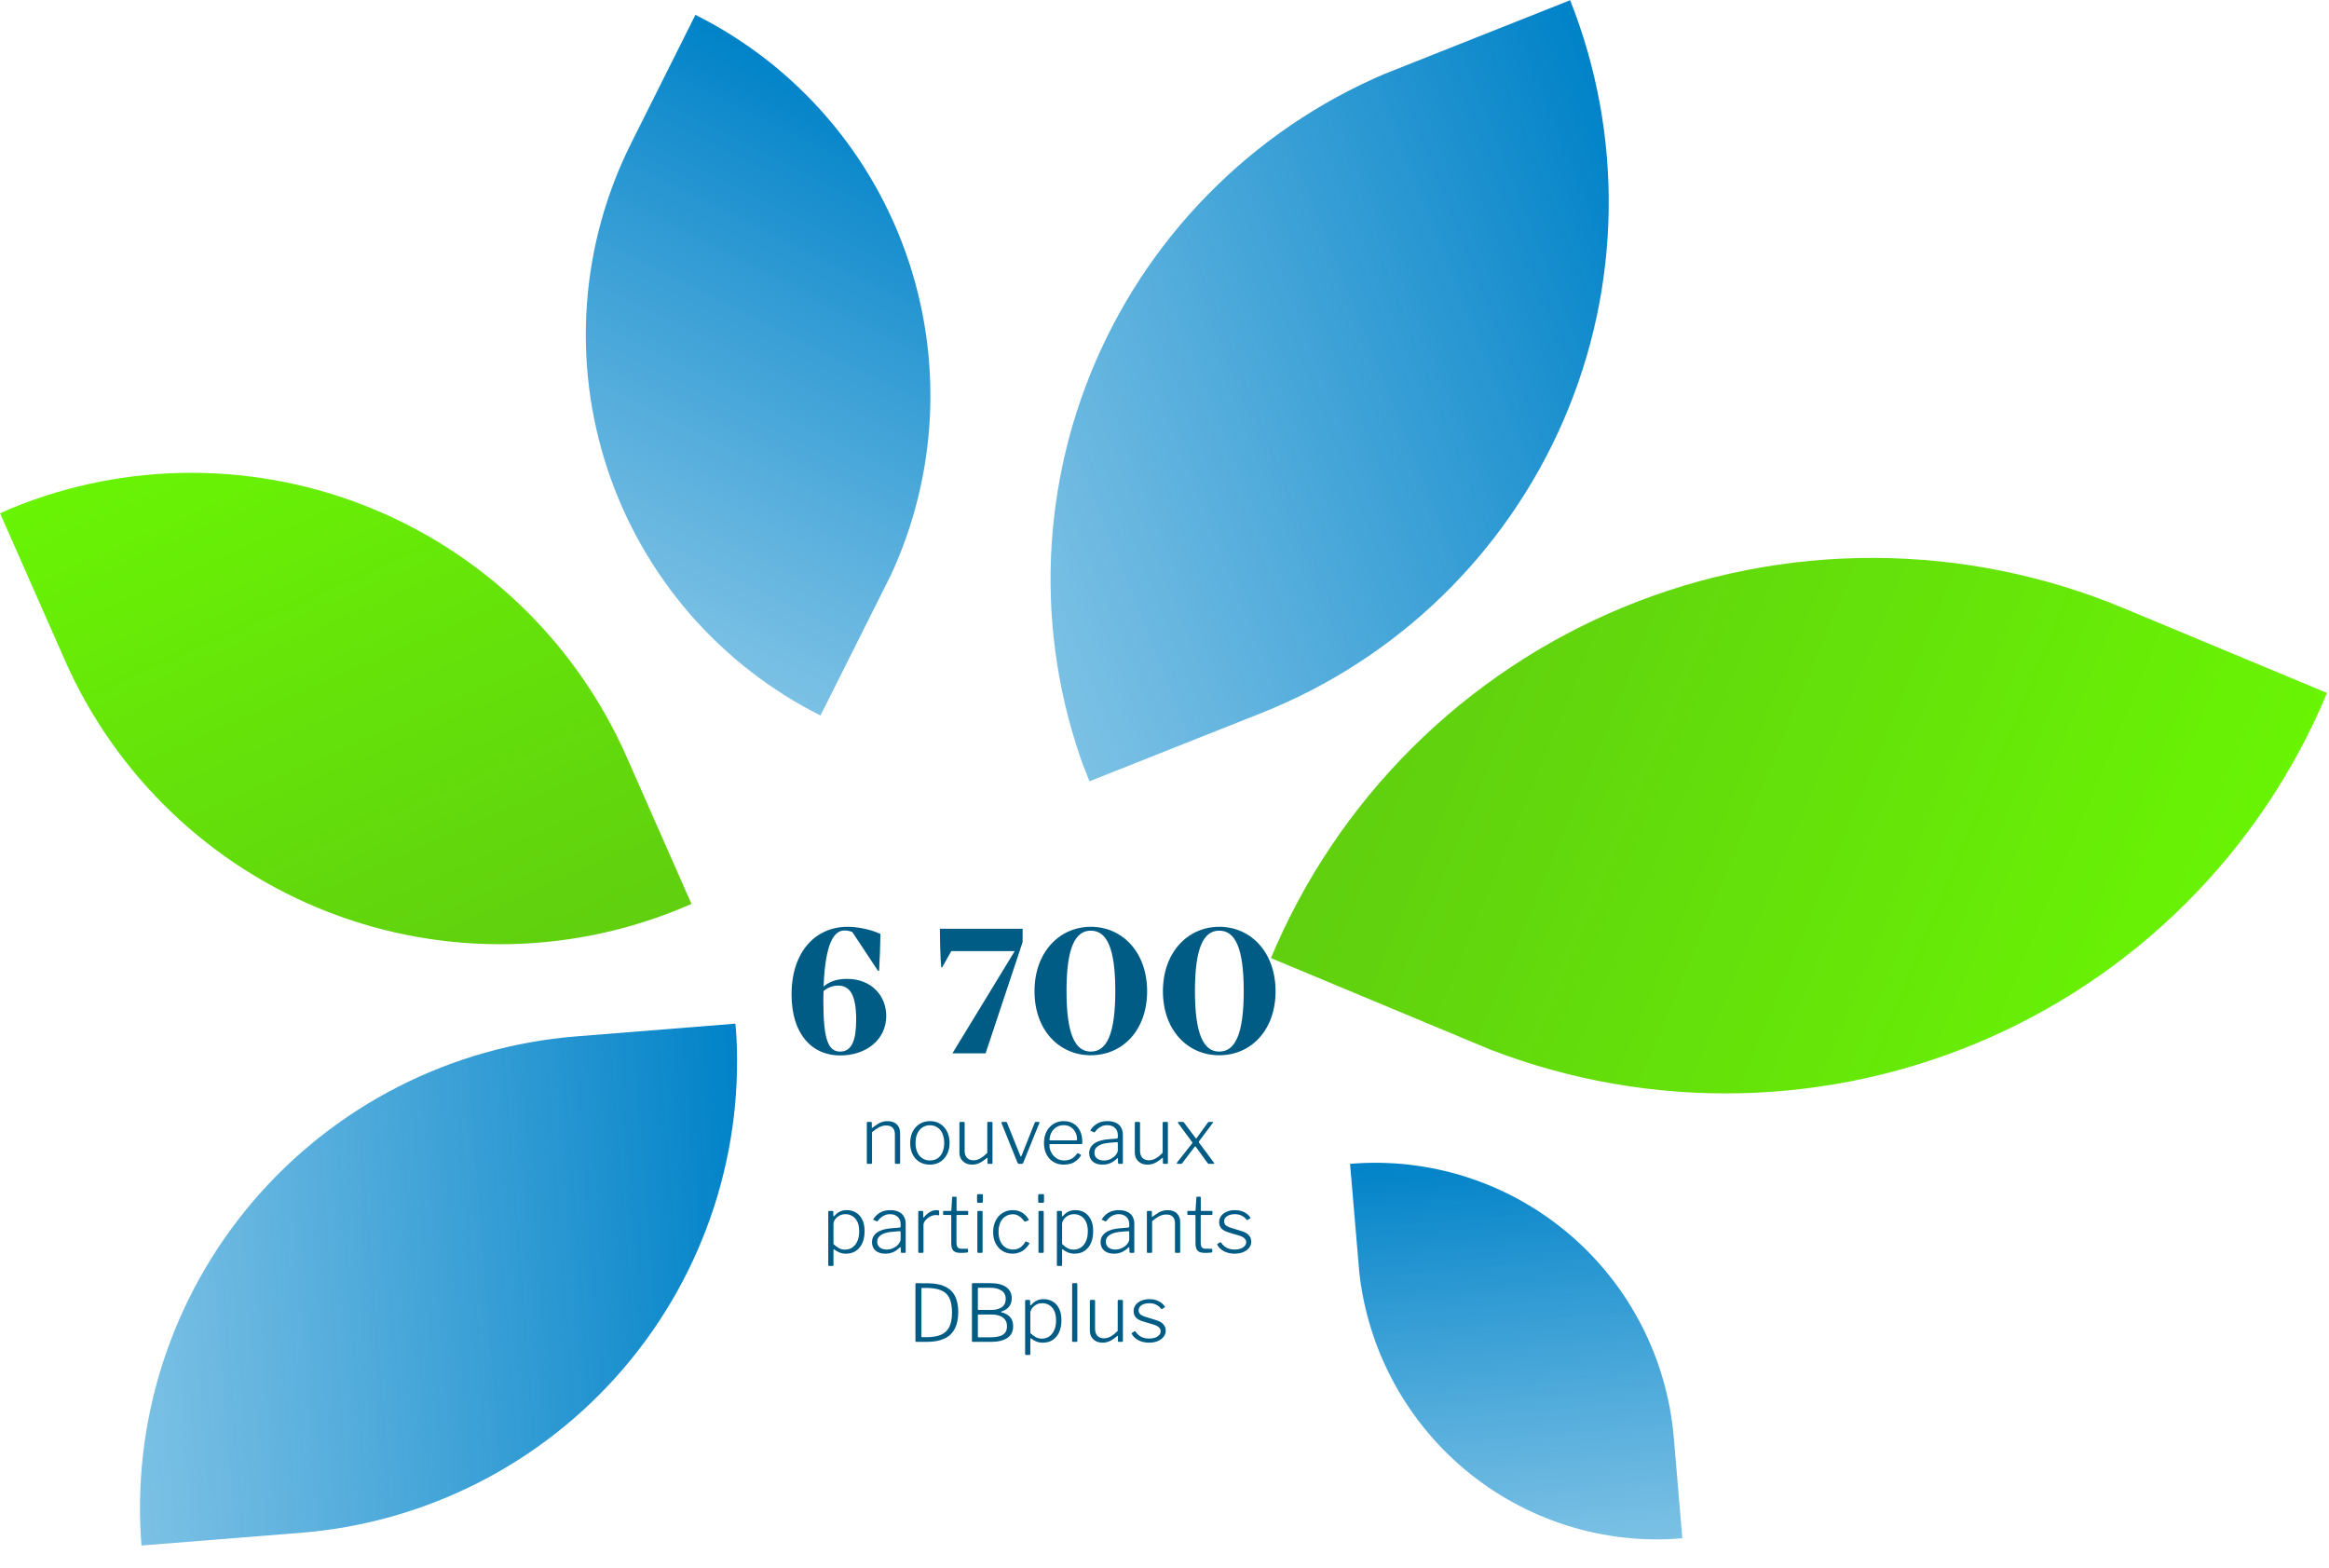
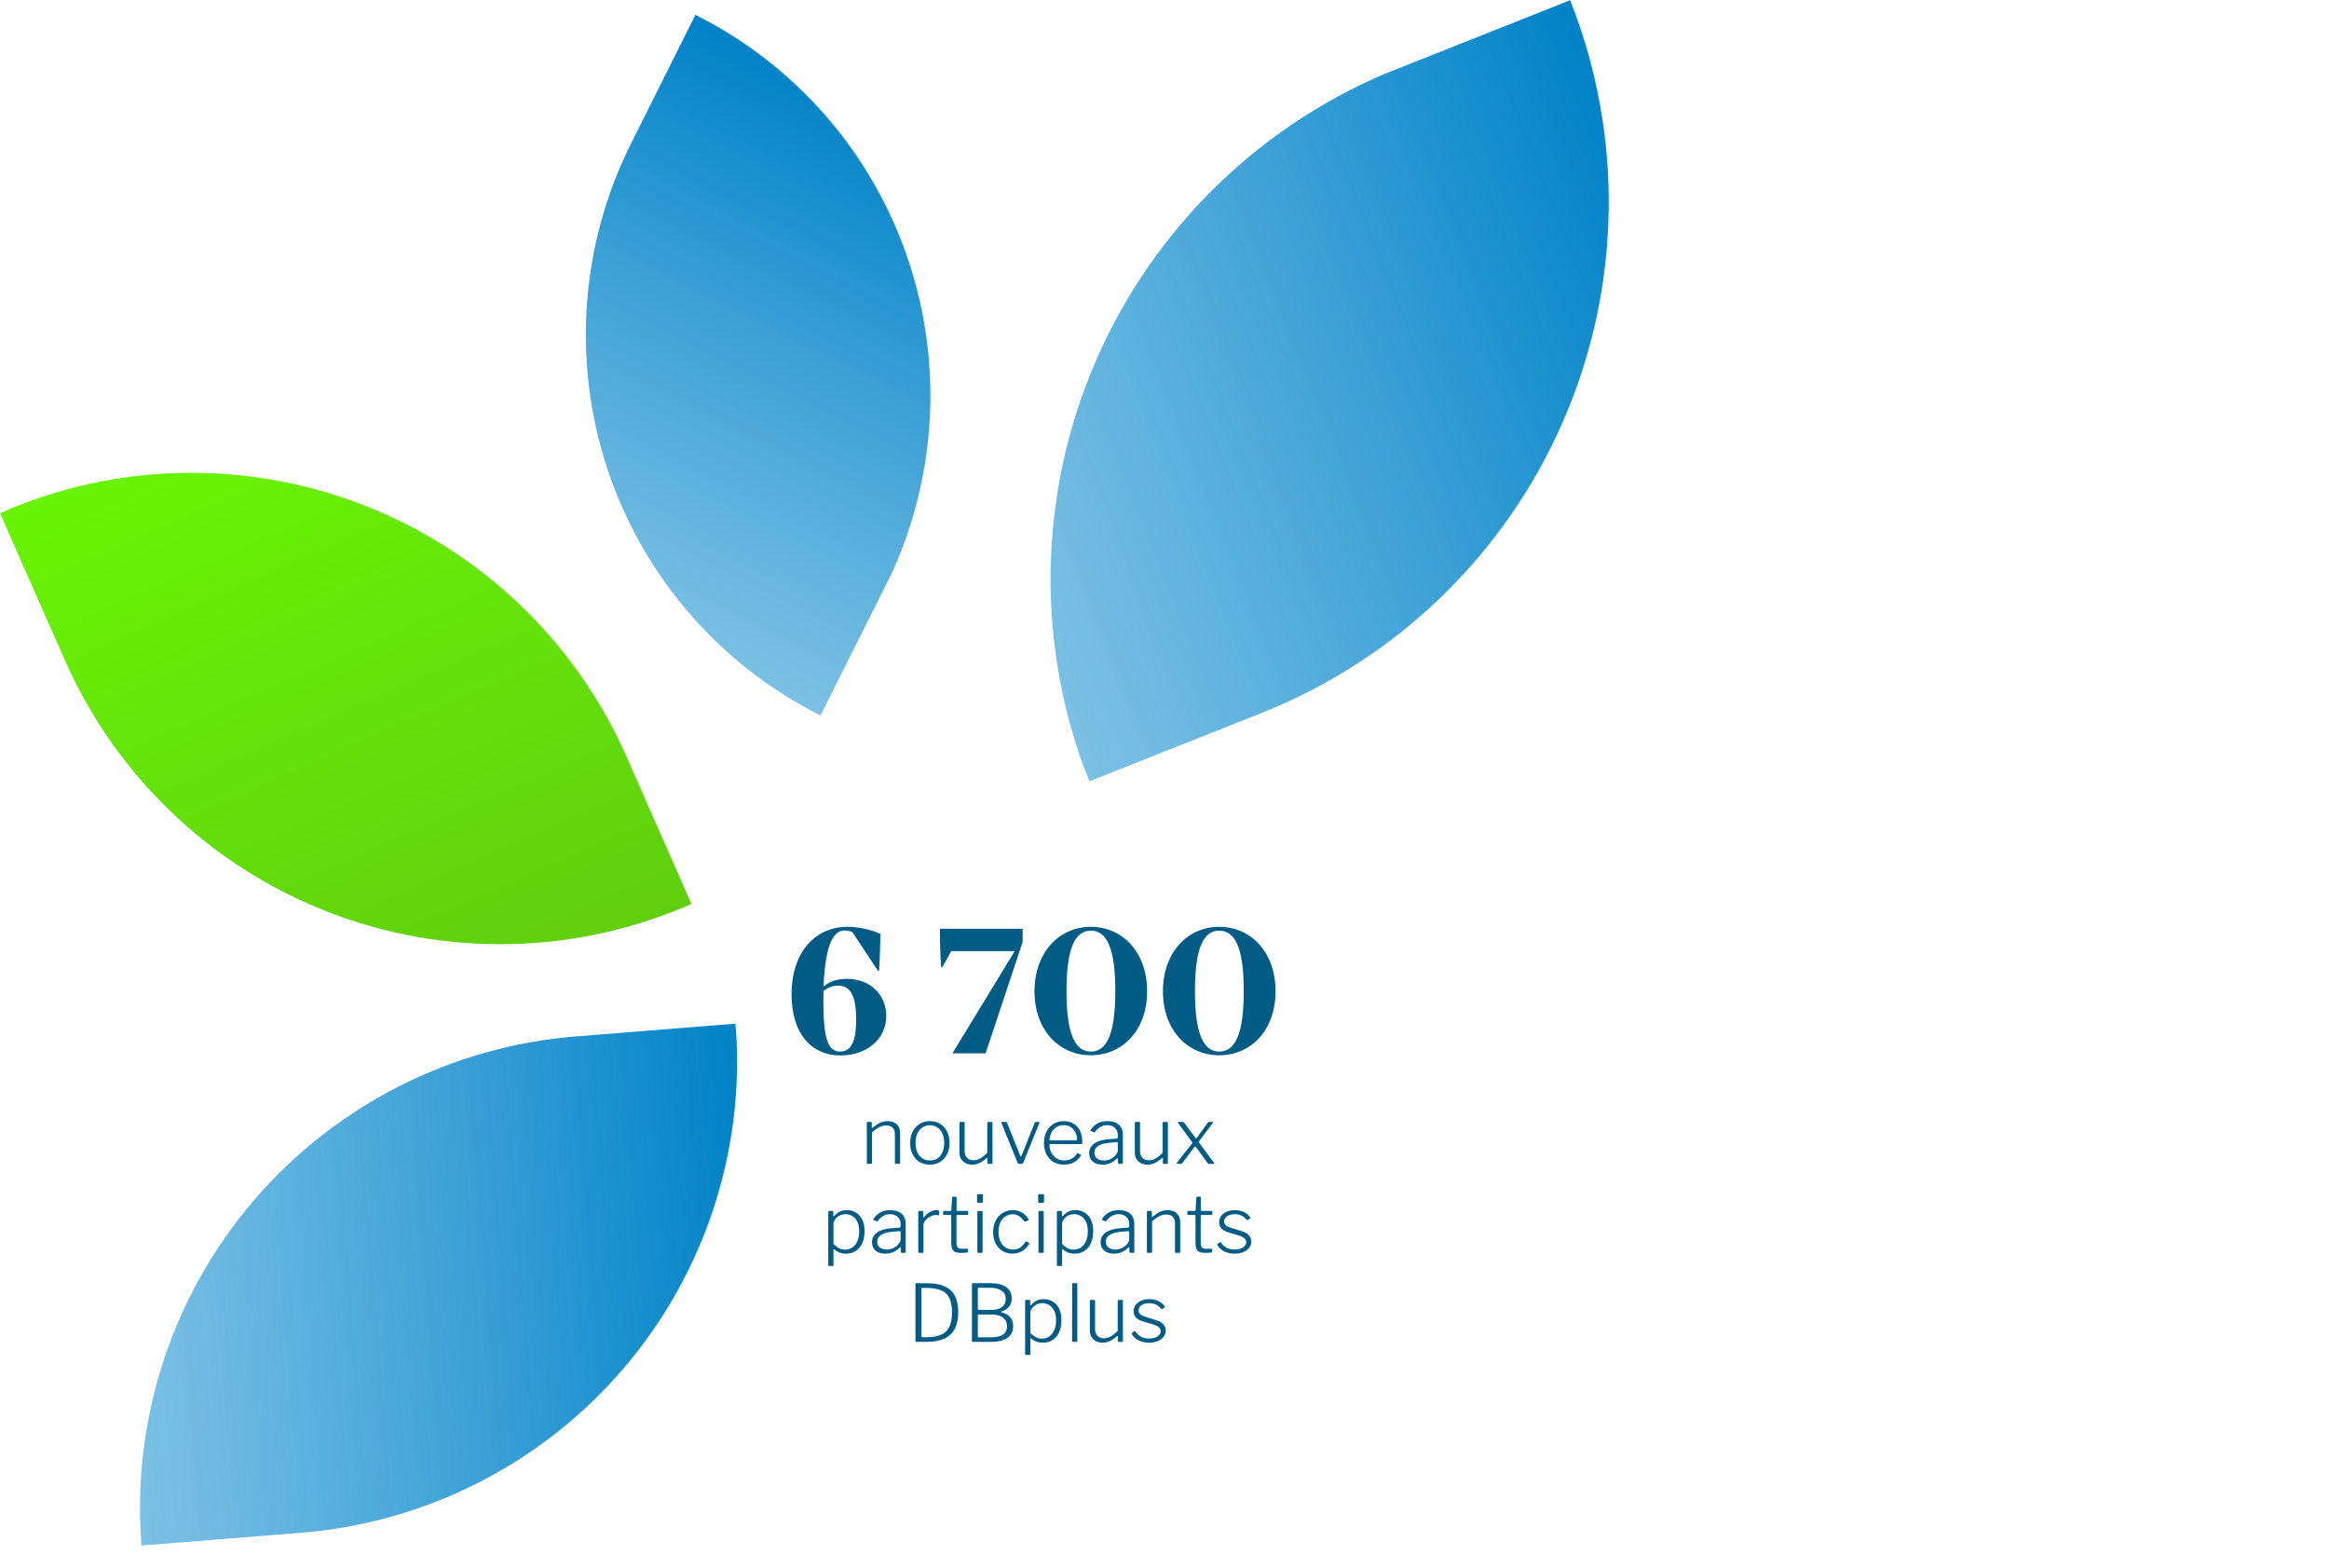
<svg xmlns="http://www.w3.org/2000/svg" width="471" height="317" viewBox="0 0 471 317" fill="none">
  <g clip-path="url(#clip0_1419_10462)">
    <path d="M1.53895e-05 103.766L13.108 133.482C18.208 145.048 25.532 155.497 34.661 164.234C43.79 172.971 54.546 179.825 66.315 184.403C78.083 188.981 90.633 191.195 103.249 190.917C115.865 190.639 128.298 187.876 139.84 182.785L126.729 153.061C116.427 129.706 97.288 111.391 73.522 102.147C49.755 92.902 23.309 93.485 1.53895e-05 103.766Z" fill="url(#paint0_linear_1419_10462)" />
  </g>
  <g clip-path="url(#clip1_1419_10462)">
    <path d="M148.76 207L116.528 209.574C103.983 210.574 91.758 214.031 80.551 219.746C69.343 225.462 59.373 233.325 51.209 242.885C43.045 252.446 36.847 263.517 32.97 275.466C29.093 287.416 27.612 300.01 28.611 312.53L60.853 309.956C86.186 307.933 109.68 295.95 126.165 276.642C142.651 257.334 150.779 232.283 148.76 207Z" fill="url(#paint1_linear_1419_10462)" />
  </g>
  <g clip-path="url(#clip2_1419_10462)">
-     <path d="M470.596 140.122L429.489 122.993C413.491 116.325 396.339 112.867 379.013 112.817C361.686 112.767 344.524 116.126 328.507 122.701C312.49 129.277 297.931 138.94 285.662 151.14C273.393 163.339 263.653 177.836 257 193.803L298.118 210.936C330.426 224.399 366.749 224.501 399.094 211.221C431.44 197.941 457.16 172.366 470.596 140.122Z" fill="url(#paint2_linear_1419_10462)" />
-   </g>
+     </g>
  <g clip-path="url(#clip3_1419_10462)">
    <path d="M317.519 -8.84969e-05L282.653 13.849C269.082 19.237 256.705 27.241 246.226 37.402C235.747 47.563 227.372 59.683 221.58 73.07C215.788 86.457 212.691 100.849 212.468 115.423C212.244 129.997 214.897 144.469 220.277 158.012L255.153 144.159C282.556 133.275 304.522 111.972 316.218 84.936C327.914 57.901 328.382 27.349 317.519 -8.84969e-05Z" fill="url(#paint3_linear_1419_10462)" />
  </g>
  <g clip-path="url(#clip4_1419_10462)">
    <path d="M140.634 3L127.607 29.033C122.537 39.164 119.507 50.192 118.692 61.489C117.877 72.785 119.292 84.128 122.856 94.87C126.42 105.612 132.064 115.543 139.466 124.095C146.867 132.647 155.88 139.652 165.992 144.712L179.022 118.673C189.26 98.212 190.968 74.531 183.769 52.838C176.57 31.146 161.054 13.218 140.634 3Z" fill="url(#paint4_linear_1419_10462)" />
  </g>
  <g clip-path="url(#clip5_1419_10462)">
    <path d="M273 235.352L274.739 255.753C275.415 263.693 277.645 271.423 281.302 278.5C284.959 285.578 289.971 291.865 296.053 297.002C302.134 302.139 309.166 306.026 316.746 308.441C324.326 310.856 332.306 311.751 340.23 311.076L338.491 290.669C337.124 274.634 329.457 259.798 317.175 249.424C304.893 239.05 289.003 233.988 273 235.352Z" fill="url(#paint5_linear_1419_10462)" />
  </g>
  <path d="M175.489 235.352C175.361 235.352 175.297 235.288 175.297 235.16V227.048C175.297 226.93 175.35 226.872 175.457 226.872H176.145C176.251 226.872 176.305 226.925 176.305 227.032V227.976C176.305 228.029 176.315 228.066 176.337 228.088C176.369 228.098 176.406 228.077 176.449 228.024C176.822 227.746 177.163 227.512 177.473 227.32C177.782 227.117 178.097 226.968 178.417 226.872C178.737 226.765 179.083 226.712 179.457 226.712C180.299 226.712 180.939 226.936 181.377 227.384C181.814 227.821 182.033 228.392 182.033 229.096V235.144C182.033 235.282 181.969 235.352 181.841 235.352H181.169C181.105 235.352 181.057 235.336 181.025 235.304C180.993 235.272 180.977 235.224 180.977 235.16V229.384C180.977 228.818 180.833 228.381 180.545 228.072C180.267 227.752 179.819 227.592 179.201 227.592C178.859 227.592 178.539 227.645 178.241 227.752C177.953 227.848 177.659 227.997 177.361 228.2C177.062 228.392 176.726 228.642 176.353 228.952V235.16C176.353 235.288 176.283 235.352 176.145 235.352H175.489ZM188.05 235.512C187.26 235.512 186.562 235.33 185.954 234.968C185.356 234.594 184.892 234.082 184.562 233.432C184.231 232.77 184.066 232.013 184.066 231.16C184.066 230.285 184.231 229.517 184.562 228.856C184.903 228.184 185.372 227.661 185.97 227.288C186.578 226.904 187.276 226.712 188.066 226.712C188.866 226.712 189.559 226.898 190.146 227.272C190.743 227.645 191.207 228.168 191.538 228.84C191.868 229.501 192.034 230.264 192.034 231.128C192.034 231.992 191.863 232.754 191.522 233.416C191.191 234.066 190.727 234.578 190.13 234.952C189.543 235.325 188.85 235.512 188.05 235.512ZM188.082 234.664C188.679 234.664 189.191 234.52 189.618 234.232C190.044 233.944 190.37 233.533 190.594 233C190.828 232.466 190.946 231.842 190.946 231.128C190.946 230.402 190.828 229.773 190.594 229.24C190.359 228.696 190.023 228.28 189.586 227.992C189.159 227.693 188.652 227.544 188.066 227.544C187.479 227.544 186.967 227.693 186.53 227.992C186.092 228.28 185.751 228.696 185.506 229.24C185.271 229.773 185.154 230.402 185.154 231.128C185.154 231.842 185.271 232.466 185.506 233C185.751 233.533 186.092 233.944 186.53 234.232C186.967 234.52 187.484 234.664 188.082 234.664ZM196.86 234.632C197.361 234.632 197.836 234.498 198.284 234.232C198.743 233.965 199.201 233.597 199.66 233.128V227.064C199.66 226.936 199.729 226.872 199.868 226.872H200.54C200.657 226.872 200.716 226.936 200.716 227.064V235.176C200.716 235.293 200.663 235.352 200.556 235.352H199.868C199.761 235.352 199.708 235.298 199.708 235.192V234.216C199.708 234.162 199.697 234.13 199.676 234.12C199.655 234.109 199.617 234.125 199.564 234.168C198.945 234.69 198.407 235.048 197.948 235.24C197.5 235.421 197.057 235.512 196.62 235.512C196.129 235.512 195.687 235.416 195.292 235.224C194.908 235.021 194.599 234.738 194.364 234.376C194.14 234.002 194.028 233.581 194.028 233.112V227.08C194.028 226.941 194.097 226.872 194.236 226.872H194.908C195.025 226.872 195.084 226.936 195.084 227.064V232.76C195.084 233.314 195.239 233.768 195.548 234.12C195.868 234.461 196.305 234.632 196.86 234.632ZM210.063 226.872C210.127 226.872 210.17 226.893 210.191 226.936C210.223 226.968 210.228 227.01 210.207 227.064L206.927 235.144C206.874 235.282 206.762 235.352 206.591 235.352H206.159C205.967 235.352 205.844 235.288 205.791 235.16L202.527 227.08C202.516 227.016 202.522 226.968 202.543 226.936C202.575 226.893 202.623 226.872 202.687 226.872H203.423C203.487 226.872 203.535 226.882 203.567 226.904C203.61 226.925 203.636 226.968 203.647 227.032L206.335 233.72C206.41 233.922 206.495 233.917 206.591 233.704L209.263 227.016C209.284 226.962 209.311 226.925 209.343 226.904C209.375 226.882 209.418 226.872 209.471 226.872H210.063ZM212.232 231.592C212.232 232.136 212.365 232.642 212.632 233.112C212.899 233.581 213.251 233.96 213.688 234.248C214.136 234.525 214.637 234.664 215.192 234.664C215.779 234.664 216.285 234.546 216.712 234.312C217.149 234.077 217.517 233.73 217.816 233.272C217.848 233.218 217.88 233.192 217.912 233.192C217.944 233.181 217.981 233.186 218.024 233.208L218.568 233.512C218.653 233.554 218.659 233.618 218.584 233.704C218.317 234.109 218.013 234.445 217.672 234.712C217.341 234.978 216.963 235.181 216.536 235.32C216.109 235.448 215.64 235.512 215.128 235.512C214.339 235.512 213.645 235.33 213.048 234.968C212.451 234.605 211.981 234.098 211.64 233.448C211.299 232.786 211.128 232.034 211.128 231.192C211.128 230.253 211.304 229.453 211.656 228.792C212.008 228.13 212.483 227.618 213.08 227.256C213.677 226.893 214.355 226.712 215.112 226.712C215.88 226.712 216.547 226.882 217.112 227.224C217.677 227.565 218.115 228.056 218.424 228.696C218.733 229.336 218.888 230.109 218.888 231.016C218.888 231.09 218.877 231.165 218.856 231.24C218.845 231.314 218.781 231.352 218.664 231.352H212.344C212.312 231.352 212.285 231.378 212.264 231.432C212.243 231.474 212.232 231.528 212.232 231.592ZM217.544 230.6C217.661 230.6 217.736 230.584 217.768 230.552C217.8 230.52 217.816 230.461 217.816 230.376C217.816 229.864 217.704 229.394 217.48 228.968C217.267 228.53 216.957 228.184 216.552 227.928C216.157 227.661 215.683 227.528 215.128 227.528C214.499 227.528 213.971 227.682 213.544 227.992C213.117 228.29 212.792 228.674 212.568 229.144C212.355 229.613 212.248 230.098 212.248 230.6H217.544ZM225.882 234.28C225.466 234.685 225.018 234.994 224.538 235.208C224.058 235.41 223.53 235.512 222.954 235.512C222.122 235.512 221.466 235.304 220.986 234.888C220.506 234.461 220.266 233.896 220.266 233.192C220.266 232.637 220.42 232.162 220.73 231.768C221.039 231.362 221.498 231.042 222.106 230.808C222.714 230.573 223.466 230.424 224.362 230.36L225.786 230.248C225.871 230.237 225.935 230.216 225.978 230.184C226.031 230.141 226.058 230.082 226.058 230.008V229.544C226.058 228.925 225.86 228.434 225.466 228.072C225.082 227.709 224.564 227.528 223.914 227.528C223.412 227.528 222.959 227.645 222.554 227.88C222.148 228.104 221.78 228.44 221.45 228.888C221.418 228.93 221.386 228.962 221.354 228.984C221.332 228.994 221.295 228.989 221.242 228.968L220.586 228.696C220.554 228.674 220.532 228.653 220.522 228.632C220.511 228.6 220.527 228.552 220.57 228.488C220.9 227.954 221.343 227.528 221.898 227.208C222.463 226.877 223.151 226.712 223.962 226.712C224.634 226.712 225.199 226.824 225.658 227.048C226.127 227.261 226.479 227.576 226.714 227.992C226.959 228.408 227.082 228.898 227.082 229.464V235.144C227.082 235.229 227.066 235.288 227.034 235.32C227.012 235.341 226.964 235.352 226.89 235.352H226.298C226.234 235.352 226.186 235.336 226.154 235.304C226.122 235.261 226.106 235.208 226.106 235.144L226.074 234.312C226.052 234.162 225.988 234.152 225.882 234.28ZM226.058 231.208C226.058 231.026 225.983 230.946 225.834 230.968L224.634 231.064C224.079 231.096 223.594 231.165 223.178 231.272C222.772 231.378 222.431 231.517 222.154 231.688C221.876 231.858 221.668 232.061 221.53 232.296C221.391 232.52 221.322 232.781 221.322 233.08C221.322 233.581 221.498 233.976 221.85 234.264C222.202 234.541 222.676 234.68 223.274 234.68C223.636 234.68 223.988 234.616 224.33 234.488C224.671 234.349 224.975 234.178 225.242 233.976C225.498 233.752 225.695 233.522 225.834 233.288C225.983 233.053 226.058 232.829 226.058 232.616V231.208ZM232.329 234.632C232.83 234.632 233.305 234.498 233.753 234.232C234.212 233.965 234.67 233.597 235.129 233.128V227.064C235.129 226.936 235.198 226.872 235.337 226.872H236.009C236.126 226.872 236.185 226.936 236.185 227.064V235.176C236.185 235.293 236.132 235.352 236.025 235.352H235.337C235.23 235.352 235.177 235.298 235.177 235.192V234.216C235.177 234.162 235.166 234.13 235.145 234.12C235.124 234.109 235.086 234.125 235.033 234.168C234.414 234.69 233.876 235.048 233.417 235.24C232.969 235.421 232.526 235.512 232.089 235.512C231.598 235.512 231.156 235.416 230.761 235.224C230.377 235.021 230.068 234.738 229.833 234.376C229.609 234.002 229.497 233.581 229.497 233.112V227.08C229.497 226.941 229.566 226.872 229.705 226.872H230.377C230.494 226.872 230.553 226.936 230.553 227.064V232.76C230.553 233.314 230.708 233.768 231.017 234.12C231.337 234.461 231.774 234.632 232.329 234.632ZM245.468 235.08C245.542 235.186 245.569 235.261 245.548 235.304C245.537 235.336 245.494 235.352 245.42 235.352H244.524C244.396 235.352 244.305 235.314 244.252 235.24L241.852 231.928C241.798 231.864 241.75 231.832 241.708 231.832C241.676 231.832 241.633 231.864 241.58 231.928L239.068 235.24C239.014 235.314 238.924 235.352 238.796 235.352H238.188C238.092 235.352 238.028 235.33 237.996 235.288C237.964 235.234 237.99 235.149 238.076 235.032L241.068 231.24C241.121 231.176 241.142 231.122 241.132 231.08C241.132 231.026 241.11 230.973 241.068 230.92L238.236 227.08C238.204 227.037 238.198 226.994 238.22 226.952C238.241 226.898 238.284 226.872 238.348 226.872H239.18C239.254 226.872 239.308 226.882 239.34 226.904C239.372 226.914 239.404 226.941 239.436 226.984L241.772 230.12C241.846 230.237 241.926 230.237 242.012 230.12L244.284 226.984C244.305 226.941 244.332 226.914 244.364 226.904C244.406 226.882 244.465 226.872 244.54 226.872H245.212C245.286 226.872 245.324 226.893 245.324 226.936C245.334 226.968 245.324 227.005 245.292 227.048L242.508 230.76C242.454 230.824 242.428 230.882 242.428 230.936C242.438 230.978 242.465 231.032 242.508 231.096L245.468 235.08ZM168.332 244.872C168.46 244.872 168.524 244.941 168.524 245.08V245.816C168.524 245.901 168.54 245.949 168.572 245.96C168.615 245.97 168.668 245.944 168.732 245.88C168.839 245.762 168.988 245.613 169.18 245.432C169.383 245.25 169.655 245.085 169.996 244.936C170.337 244.786 170.764 244.712 171.276 244.712C171.948 244.712 172.551 244.872 173.084 245.192C173.617 245.501 174.044 245.97 174.364 246.6C174.684 247.218 174.844 248.008 174.844 248.968C174.844 249.906 174.689 250.717 174.38 251.4C174.071 252.072 173.633 252.594 173.068 252.968C172.513 253.33 171.857 253.512 171.1 253.512C170.588 253.512 170.14 253.432 169.756 253.272C169.372 253.112 169.052 252.925 168.796 252.712C168.7 252.626 168.636 252.594 168.604 252.616C168.572 252.637 168.556 252.706 168.556 252.824V255.8C168.556 255.928 168.497 255.992 168.38 255.992H167.66C167.553 255.992 167.5 255.933 167.5 255.816V245.096C167.5 245.01 167.516 244.952 167.548 244.92C167.58 244.888 167.639 244.872 167.724 244.872H168.332ZM168.556 251.56C168.908 251.912 169.271 252.189 169.644 252.392C170.017 252.594 170.428 252.696 170.876 252.696C171.441 252.696 171.937 252.552 172.364 252.264C172.791 251.976 173.127 251.56 173.372 251.016C173.628 250.472 173.756 249.805 173.756 249.016C173.756 248.194 173.628 247.533 173.372 247.032C173.116 246.52 172.775 246.141 172.348 245.896C171.932 245.65 171.479 245.528 170.988 245.528C170.508 245.528 170.081 245.634 169.708 245.848C169.345 246.061 169.063 246.322 168.86 246.632C168.657 246.93 168.556 247.229 168.556 247.528V251.56ZM181.96 252.28C181.544 252.685 181.096 252.994 180.616 253.208C180.136 253.41 179.608 253.512 179.032 253.512C178.2 253.512 177.544 253.304 177.064 252.888C176.584 252.461 176.344 251.896 176.344 251.192C176.344 250.637 176.499 250.162 176.808 249.768C177.117 249.362 177.576 249.042 178.184 248.808C178.792 248.573 179.544 248.424 180.44 248.36L181.864 248.248C181.949 248.237 182.013 248.216 182.056 248.184C182.109 248.141 182.136 248.082 182.136 248.008V247.544C182.136 246.925 181.939 246.434 181.544 246.072C181.16 245.709 180.643 245.528 179.992 245.528C179.491 245.528 179.037 245.645 178.632 245.88C178.227 246.104 177.859 246.44 177.528 246.888C177.496 246.93 177.464 246.962 177.432 246.984C177.411 246.994 177.373 246.989 177.32 246.968L176.664 246.696C176.632 246.674 176.611 246.653 176.6 246.632C176.589 246.6 176.605 246.552 176.648 246.488C176.979 245.954 177.421 245.528 177.976 245.208C178.541 244.877 179.229 244.712 180.04 244.712C180.712 244.712 181.277 244.824 181.736 245.048C182.205 245.261 182.557 245.576 182.792 245.992C183.037 246.408 183.16 246.898 183.16 247.464V253.144C183.16 253.229 183.144 253.288 183.112 253.32C183.091 253.341 183.043 253.352 182.968 253.352H182.376C182.312 253.352 182.264 253.336 182.232 253.304C182.2 253.261 182.184 253.208 182.184 253.144L182.152 252.312C182.131 252.162 182.067 252.152 181.96 252.28ZM182.136 249.208C182.136 249.026 182.061 248.946 181.912 248.968L180.712 249.064C180.157 249.096 179.672 249.165 179.256 249.272C178.851 249.378 178.509 249.517 178.232 249.688C177.955 249.858 177.747 250.061 177.608 250.296C177.469 250.52 177.4 250.781 177.4 251.08C177.4 251.581 177.576 251.976 177.928 252.264C178.28 252.541 178.755 252.68 179.352 252.68C179.715 252.68 180.067 252.616 180.408 252.488C180.749 252.349 181.053 252.178 181.32 251.976C181.576 251.752 181.773 251.522 181.912 251.288C182.061 251.053 182.136 250.829 182.136 250.616V249.208ZM185.895 253.352C185.831 253.352 185.783 253.336 185.751 253.304C185.719 253.272 185.703 253.224 185.703 253.16V245.048C185.703 244.93 185.756 244.872 185.863 244.872H186.551C186.647 244.872 186.695 244.925 186.695 245.032V246.088C186.695 246.141 186.711 246.173 186.743 246.184C186.775 246.194 186.812 246.178 186.855 246.136C187.143 245.794 187.426 245.522 187.703 245.32C187.98 245.106 188.252 244.952 188.519 244.856C188.796 244.76 189.074 244.712 189.351 244.712C189.735 244.712 189.927 244.776 189.927 244.904V245.64C189.927 245.725 189.884 245.762 189.799 245.752C189.724 245.741 189.634 245.73 189.527 245.72C189.431 245.709 189.314 245.704 189.175 245.704C188.93 245.704 188.668 245.762 188.391 245.88C188.114 245.986 187.852 246.136 187.607 246.328C187.362 246.52 187.159 246.733 186.999 246.968C186.839 247.202 186.759 247.442 186.759 247.688V253.16C186.759 253.288 186.69 253.352 186.551 253.352H185.895ZM193.56 245.688C193.475 245.688 193.432 245.73 193.432 245.816V251.192C193.432 251.736 193.517 252.093 193.688 252.264C193.859 252.434 194.109 252.52 194.44 252.52H195.608C195.661 252.52 195.699 252.536 195.72 252.568C195.752 252.589 195.768 252.626 195.768 252.68V253.112C195.768 253.197 195.715 253.256 195.608 253.288C195.512 253.298 195.368 253.309 195.176 253.32C194.995 253.33 194.813 253.341 194.632 253.352C194.451 253.352 194.312 253.352 194.216 253.352C193.555 253.352 193.08 253.202 192.792 252.904C192.515 252.594 192.376 252.098 192.376 251.416V245.832C192.376 245.736 192.328 245.688 192.232 245.688H190.872C190.776 245.688 190.728 245.645 190.728 245.56V245C190.728 244.914 190.771 244.872 190.856 244.872H192.28C192.344 244.872 192.381 244.829 192.392 244.744L192.552 242.184C192.552 242.056 192.6 241.992 192.696 241.992H193.272C193.389 241.992 193.448 242.061 193.448 242.2V244.744C193.448 244.829 193.485 244.872 193.56 244.872H195.672C195.757 244.872 195.8 244.914 195.8 245V245.56C195.8 245.645 195.752 245.688 195.656 245.688H193.56ZM198.712 253.112C198.712 253.208 198.696 253.272 198.664 253.304C198.632 253.336 198.563 253.352 198.456 253.352H197.864C197.779 253.352 197.72 253.341 197.688 253.32C197.667 253.288 197.656 253.234 197.656 253.16V245.064C197.656 244.936 197.715 244.872 197.832 244.872H198.536C198.653 244.872 198.712 244.936 198.712 245.064V253.112ZM198.776 242.936C198.776 243.128 198.696 243.224 198.536 243.224H197.8C197.715 243.224 197.656 243.202 197.624 243.16C197.603 243.117 197.592 243.053 197.592 242.968V241.72C197.592 241.56 197.661 241.48 197.8 241.48H198.568C198.707 241.48 198.776 241.554 198.776 241.704V242.936ZM204.783 244.712C205.316 244.712 205.78 244.792 206.175 244.952C206.58 245.112 206.938 245.336 207.247 245.624C207.556 245.901 207.818 246.221 208.031 246.584C208.084 246.69 208.068 246.76 207.983 246.792L207.311 247.016C207.236 247.048 207.172 247.021 207.119 246.936C206.874 246.605 206.634 246.344 206.399 246.152C206.164 245.949 205.924 245.8 205.679 245.704C205.434 245.597 205.162 245.544 204.863 245.544C204.276 245.544 203.759 245.693 203.311 245.992C202.874 246.28 202.532 246.69 202.287 247.224C202.052 247.757 201.935 248.386 201.935 249.112C201.935 249.837 202.058 250.472 202.303 251.016C202.548 251.549 202.89 251.96 203.327 252.248C203.775 252.536 204.292 252.68 204.879 252.68C205.412 252.68 205.876 252.552 206.271 252.296C206.676 252.04 207.039 251.65 207.359 251.128C207.391 251.085 207.418 251.058 207.439 251.048C207.471 251.037 207.508 251.042 207.551 251.064L208.111 251.32C208.175 251.352 208.191 251.416 208.159 251.512C207.988 251.8 207.786 252.066 207.551 252.312C207.327 252.557 207.076 252.77 206.799 252.952C206.522 253.122 206.212 253.256 205.871 253.352C205.54 253.458 205.178 253.512 204.783 253.512C204.015 253.512 203.332 253.33 202.735 252.968C202.138 252.594 201.674 252.082 201.343 251.432C201.012 250.77 200.847 250.008 200.847 249.144C200.847 248.28 201.012 247.517 201.343 246.856C201.684 246.184 202.154 245.661 202.751 245.288C203.348 244.904 204.026 244.712 204.783 244.712ZM211.072 253.112C211.072 253.208 211.056 253.272 211.024 253.304C210.992 253.336 210.922 253.352 210.816 253.352H210.224C210.138 253.352 210.08 253.341 210.048 253.32C210.026 253.288 210.016 253.234 210.016 253.16V245.064C210.016 244.936 210.074 244.872 210.192 244.872H210.896C211.013 244.872 211.072 244.936 211.072 245.064V253.112ZM211.136 242.936C211.136 243.128 211.056 243.224 210.896 243.224H210.16C210.074 243.224 210.016 243.202 209.984 243.16C209.962 243.117 209.952 243.053 209.952 242.968V241.72C209.952 241.56 210.021 241.48 210.16 241.48H210.928C211.066 241.48 211.136 241.554 211.136 241.704V242.936ZM214.566 244.872C214.694 244.872 214.758 244.941 214.758 245.08V245.816C214.758 245.901 214.774 245.949 214.806 245.96C214.849 245.97 214.902 245.944 214.966 245.88C215.073 245.762 215.222 245.613 215.414 245.432C215.617 245.25 215.889 245.085 216.23 244.936C216.572 244.786 216.998 244.712 217.51 244.712C218.182 244.712 218.785 244.872 219.318 245.192C219.852 245.501 220.278 245.97 220.598 246.6C220.918 247.218 221.078 248.008 221.078 248.968C221.078 249.906 220.924 250.717 220.614 251.4C220.305 252.072 219.868 252.594 219.302 252.968C218.748 253.33 218.092 253.512 217.334 253.512C216.822 253.512 216.374 253.432 215.99 253.272C215.606 253.112 215.286 252.925 215.03 252.712C214.934 252.626 214.87 252.594 214.838 252.616C214.806 252.637 214.79 252.706 214.79 252.824V255.8C214.79 255.928 214.732 255.992 214.614 255.992H213.894C213.788 255.992 213.734 255.933 213.734 255.816V245.096C213.734 245.01 213.75 244.952 213.782 244.92C213.814 244.888 213.873 244.872 213.958 244.872H214.566ZM214.79 251.56C215.142 251.912 215.505 252.189 215.878 252.392C216.252 252.594 216.662 252.696 217.11 252.696C217.676 252.696 218.172 252.552 218.598 252.264C219.025 251.976 219.361 251.56 219.606 251.016C219.862 250.472 219.99 249.805 219.99 249.016C219.99 248.194 219.862 247.533 219.606 247.032C219.35 246.52 219.009 246.141 218.582 245.896C218.166 245.65 217.713 245.528 217.222 245.528C216.742 245.528 216.316 245.634 215.942 245.848C215.58 246.061 215.297 246.322 215.094 246.632C214.892 246.93 214.79 247.229 214.79 247.528V251.56ZM228.194 252.28C227.778 252.685 227.33 252.994 226.85 253.208C226.37 253.41 225.842 253.512 225.266 253.512C224.434 253.512 223.778 253.304 223.298 252.888C222.818 252.461 222.578 251.896 222.578 251.192C222.578 250.637 222.733 250.162 223.042 249.768C223.352 249.362 223.81 249.042 224.418 248.808C225.026 248.573 225.778 248.424 226.674 248.36L228.098 248.248C228.184 248.237 228.248 248.216 228.29 248.184C228.344 248.141 228.37 248.082 228.37 248.008V247.544C228.37 246.925 228.173 246.434 227.778 246.072C227.394 245.709 226.877 245.528 226.226 245.528C225.725 245.528 225.272 245.645 224.866 245.88C224.461 246.104 224.093 246.44 223.762 246.888C223.73 246.93 223.698 246.962 223.666 246.984C223.645 246.994 223.608 246.989 223.554 246.968L222.898 246.696C222.866 246.674 222.845 246.653 222.834 246.632C222.824 246.6 222.84 246.552 222.882 246.488C223.213 245.954 223.656 245.528 224.21 245.208C224.776 244.877 225.464 244.712 226.274 244.712C226.946 244.712 227.512 244.824 227.97 245.048C228.44 245.261 228.792 245.576 229.026 245.992C229.272 246.408 229.394 246.898 229.394 247.464V253.144C229.394 253.229 229.378 253.288 229.346 253.32C229.325 253.341 229.277 253.352 229.202 253.352H228.61C228.546 253.352 228.498 253.336 228.466 253.304C228.434 253.261 228.418 253.208 228.418 253.144L228.386 252.312C228.365 252.162 228.301 252.152 228.194 252.28ZM228.37 249.208C228.37 249.026 228.296 248.946 228.146 248.968L226.946 249.064C226.392 249.096 225.906 249.165 225.49 249.272C225.085 249.378 224.744 249.517 224.466 249.688C224.189 249.858 223.981 250.061 223.842 250.296C223.704 250.52 223.634 250.781 223.634 251.08C223.634 251.581 223.81 251.976 224.162 252.264C224.514 252.541 224.989 252.68 225.586 252.68C225.949 252.68 226.301 252.616 226.642 252.488C226.984 252.349 227.288 252.178 227.554 251.976C227.81 251.752 228.008 251.522 228.146 251.288C228.296 251.053 228.37 250.829 228.37 250.616V249.208ZM232.129 253.352C232.001 253.352 231.937 253.288 231.937 253.16V245.048C231.937 244.93 231.991 244.872 232.097 244.872H232.785C232.892 244.872 232.945 244.925 232.945 245.032V245.976C232.945 246.029 232.956 246.066 232.977 246.088C233.009 246.098 233.047 246.077 233.089 246.024C233.463 245.746 233.804 245.512 234.113 245.32C234.423 245.117 234.737 244.968 235.057 244.872C235.377 244.765 235.724 244.712 236.097 244.712C236.94 244.712 237.58 244.936 238.017 245.384C238.455 245.821 238.673 246.392 238.673 247.096V253.144C238.673 253.282 238.609 253.352 238.481 253.352H237.809C237.745 253.352 237.697 253.336 237.665 253.304C237.633 253.272 237.617 253.224 237.617 253.16V247.384C237.617 246.818 237.473 246.381 237.185 246.072C236.908 245.752 236.46 245.592 235.841 245.592C235.5 245.592 235.18 245.645 234.881 245.752C234.593 245.848 234.3 245.997 234.001 246.2C233.703 246.392 233.367 246.642 232.993 246.952V253.16C232.993 253.288 232.924 253.352 232.785 253.352H232.129ZM242.951 245.688C242.865 245.688 242.823 245.73 242.823 245.816V251.192C242.823 251.736 242.908 252.093 243.079 252.264C243.249 252.434 243.5 252.52 243.831 252.52H244.999C245.052 252.52 245.089 252.536 245.111 252.568C245.143 252.589 245.159 252.626 245.159 252.68V253.112C245.159 253.197 245.105 253.256 244.999 253.288C244.903 253.298 244.759 253.309 244.567 253.32C244.385 253.33 244.204 253.341 244.023 253.352C243.841 253.352 243.703 253.352 243.607 253.352C242.945 253.352 242.471 253.202 242.183 252.904C241.905 252.594 241.767 252.098 241.767 251.416V245.832C241.767 245.736 241.719 245.688 241.623 245.688H240.263C240.167 245.688 240.119 245.645 240.119 245.56V245C240.119 244.914 240.161 244.872 240.247 244.872H241.671C241.735 244.872 241.772 244.829 241.783 244.744L241.943 242.184C241.943 242.056 241.991 241.992 242.087 241.992H242.663C242.78 241.992 242.839 242.061 242.839 242.2V244.744C242.839 244.829 242.876 244.872 242.951 244.872H245.063C245.148 244.872 245.191 244.914 245.191 245V245.56C245.191 245.645 245.143 245.688 245.047 245.688H242.951ZM252.103 246.664C251.868 246.322 251.548 246.05 251.143 245.848C250.748 245.634 250.273 245.528 249.719 245.528C249.1 245.528 248.583 245.661 248.167 245.928C247.761 246.184 247.559 246.541 247.559 247C247.559 247.245 247.649 247.48 247.831 247.704C248.023 247.917 248.401 248.114 248.967 248.296L251.047 248.936C251.74 249.138 252.247 249.426 252.567 249.8C252.887 250.162 253.047 250.589 253.047 251.08C253.047 251.56 252.897 251.981 252.599 252.344C252.311 252.706 251.911 252.994 251.399 253.208C250.887 253.41 250.311 253.512 249.671 253.512C248.86 253.512 248.14 253.346 247.511 253.016C246.892 252.685 246.449 252.258 246.183 251.736C246.161 251.693 246.151 251.656 246.151 251.624C246.151 251.592 246.172 251.56 246.215 251.528L246.727 251.224C246.769 251.202 246.807 251.197 246.839 251.208C246.881 251.208 246.913 251.224 246.935 251.256C247.116 251.544 247.335 251.794 247.591 252.008C247.847 252.221 248.145 252.386 248.487 252.504C248.839 252.621 249.239 252.68 249.687 252.68C250.124 252.68 250.519 252.621 250.871 252.504C251.223 252.376 251.5 252.2 251.703 251.976C251.916 251.752 252.023 251.49 252.023 251.192C252.023 250.872 251.889 250.6 251.623 250.376C251.367 250.141 250.929 249.938 250.311 249.768L248.679 249.288C247.868 249.053 247.308 248.76 246.999 248.408C246.7 248.045 246.551 247.64 246.551 247.192C246.551 246.69 246.684 246.258 246.951 245.896C247.228 245.522 247.607 245.234 248.087 245.032C248.567 244.818 249.116 244.712 249.735 244.712C250.428 244.712 251.047 244.845 251.591 245.112C252.135 245.378 252.556 245.741 252.855 246.2C252.887 246.232 252.903 246.264 252.903 246.296C252.903 246.328 252.881 246.354 252.839 246.376L252.295 246.696C252.263 246.706 252.231 246.712 252.199 246.712C252.167 246.712 252.135 246.696 252.103 246.664ZM185.341 259.48C185.394 259.48 185.522 259.48 185.725 259.48C185.938 259.48 186.173 259.485 186.429 259.496C186.685 259.496 186.919 259.496 187.133 259.496C187.346 259.496 187.49 259.496 187.565 259.496C189.047 259.506 190.242 259.736 191.149 260.184C192.066 260.621 192.733 261.266 193.149 262.12C193.575 262.973 193.789 264.034 193.789 265.304C193.789 266.669 193.554 267.8 193.085 268.696C192.626 269.592 191.922 270.258 190.973 270.696C190.034 271.133 188.834 271.352 187.373 271.352H185.325C185.197 271.352 185.133 271.282 185.133 271.144V259.672C185.133 259.608 185.149 259.56 185.181 259.528C185.213 259.496 185.266 259.48 185.341 259.48ZM186.493 260.44C186.386 260.44 186.333 260.514 186.333 260.664V270.248C186.333 270.354 186.397 270.408 186.525 270.408H187.213C188.471 270.408 189.49 270.248 190.269 269.928C191.047 269.597 191.618 269.064 191.981 268.328C192.343 267.592 192.525 266.621 192.525 265.416C192.525 264.114 192.333 263.106 191.949 262.392C191.575 261.677 190.999 261.176 190.221 260.888C189.453 260.589 188.471 260.44 187.277 260.44H186.493ZM196.715 271.352C196.661 271.352 196.619 271.341 196.587 271.32C196.565 271.288 196.555 271.245 196.555 271.192V259.688C196.555 259.613 196.571 259.56 196.603 259.528C196.635 259.496 196.683 259.48 196.747 259.48H200.267C201.653 259.48 202.72 259.741 203.467 260.264C204.224 260.786 204.603 261.549 204.603 262.552C204.603 263.202 204.432 263.752 204.091 264.2C203.76 264.648 203.232 264.989 202.507 265.224C202.475 265.234 202.459 265.261 202.459 265.304C202.459 265.336 202.475 265.357 202.507 265.368C203.264 265.538 203.851 265.858 204.267 266.328C204.683 266.786 204.891 267.405 204.891 268.184C204.891 269.25 204.496 270.045 203.707 270.568C202.917 271.09 201.797 271.352 200.347 271.352H196.715ZM200.267 270.424C201.408 270.424 202.256 270.253 202.811 269.912C203.365 269.56 203.643 268.989 203.643 268.2C203.643 267.624 203.504 267.165 203.227 266.824C202.949 266.472 202.571 266.216 202.091 266.056C201.611 265.896 201.067 265.816 200.459 265.816H197.963C197.824 265.816 197.755 265.874 197.755 265.992V270.232C197.755 270.36 197.803 270.424 197.899 270.424H200.267ZM200.459 264.888C200.811 264.888 201.157 264.856 201.499 264.792C201.84 264.717 202.149 264.6 202.427 264.44C202.715 264.28 202.944 264.056 203.115 263.768C203.296 263.48 203.387 263.117 203.387 262.68C203.387 261.901 203.099 261.33 202.523 260.968C201.957 260.594 201.195 260.408 200.235 260.408H197.947C197.819 260.408 197.755 260.461 197.755 260.568V264.696C197.755 264.824 197.803 264.888 197.899 264.888H200.459ZM208.144 262.872C208.272 262.872 208.336 262.941 208.336 263.08V263.816C208.336 263.901 208.352 263.949 208.384 263.96C208.427 263.97 208.48 263.944 208.544 263.88C208.651 263.762 208.8 263.613 208.992 263.432C209.195 263.25 209.467 263.085 209.808 262.936C210.15 262.786 210.576 262.712 211.088 262.712C211.76 262.712 212.363 262.872 212.896 263.192C213.43 263.501 213.856 263.97 214.176 264.6C214.496 265.218 214.656 266.008 214.656 266.968C214.656 267.906 214.502 268.717 214.192 269.4C213.883 270.072 213.446 270.594 212.88 270.968C212.326 271.33 211.67 271.512 210.912 271.512C210.4 271.512 209.952 271.432 209.568 271.272C209.184 271.112 208.864 270.925 208.608 270.712C208.512 270.626 208.448 270.594 208.416 270.616C208.384 270.637 208.368 270.706 208.368 270.824V273.8C208.368 273.928 208.31 273.992 208.192 273.992H207.472C207.366 273.992 207.312 273.933 207.312 273.816V263.096C207.312 263.01 207.328 262.952 207.36 262.92C207.392 262.888 207.451 262.872 207.536 262.872H208.144ZM208.368 269.56C208.72 269.912 209.083 270.189 209.456 270.392C209.83 270.594 210.24 270.696 210.688 270.696C211.254 270.696 211.75 270.552 212.176 270.264C212.603 269.976 212.939 269.56 213.184 269.016C213.44 268.472 213.568 267.805 213.568 267.016C213.568 266.194 213.44 265.533 213.184 265.032C212.928 264.52 212.587 264.141 212.16 263.896C211.744 263.65 211.291 263.528 210.8 263.528C210.32 263.528 209.894 263.634 209.52 263.848C209.158 264.061 208.875 264.322 208.672 264.632C208.47 264.93 208.368 265.229 208.368 265.528V269.56ZM217.868 271.112C217.868 271.208 217.852 271.272 217.82 271.304C217.788 271.336 217.724 271.352 217.628 271.352H217.02C216.882 271.352 216.812 271.288 216.812 271.16L216.828 259.672C216.828 259.544 216.882 259.48 216.988 259.48H217.708C217.815 259.48 217.868 259.544 217.868 259.672V271.112ZM223.235 270.632C223.736 270.632 224.211 270.498 224.659 270.232C225.118 269.965 225.576 269.597 226.035 269.128V263.064C226.035 262.936 226.104 262.872 226.243 262.872H226.915C227.032 262.872 227.091 262.936 227.091 263.064V271.176C227.091 271.293 227.038 271.352 226.931 271.352H226.243C226.136 271.352 226.083 271.298 226.083 271.192V270.216C226.083 270.162 226.072 270.13 226.051 270.12C226.03 270.109 225.992 270.125 225.939 270.168C225.32 270.69 224.782 271.048 224.323 271.24C223.875 271.421 223.432 271.512 222.995 271.512C222.504 271.512 222.062 271.416 221.667 271.224C221.283 271.021 220.974 270.738 220.739 270.376C220.515 270.002 220.403 269.581 220.403 269.112V263.08C220.403 262.941 220.472 262.872 220.611 262.872H221.283C221.4 262.872 221.459 262.936 221.459 263.064V268.76C221.459 269.314 221.614 269.768 221.923 270.12C222.243 270.461 222.68 270.632 223.235 270.632ZM234.806 264.664C234.571 264.322 234.251 264.05 233.846 263.848C233.451 263.634 232.977 263.528 232.422 263.528C231.803 263.528 231.286 263.661 230.87 263.928C230.465 264.184 230.262 264.541 230.262 265C230.262 265.245 230.353 265.48 230.534 265.704C230.726 265.917 231.105 266.114 231.67 266.296L233.75 266.936C234.443 267.138 234.95 267.426 235.27 267.8C235.59 268.162 235.75 268.589 235.75 269.08C235.75 269.56 235.601 269.981 235.302 270.344C235.014 270.706 234.614 270.994 234.102 271.208C233.59 271.41 233.014 271.512 232.374 271.512C231.563 271.512 230.843 271.346 230.214 271.016C229.595 270.685 229.153 270.258 228.886 269.736C228.865 269.693 228.854 269.656 228.854 269.624C228.854 269.592 228.875 269.56 228.918 269.528L229.43 269.224C229.473 269.202 229.51 269.197 229.542 269.208C229.585 269.208 229.617 269.224 229.638 269.256C229.819 269.544 230.038 269.794 230.294 270.008C230.55 270.221 230.849 270.386 231.19 270.504C231.542 270.621 231.942 270.68 232.39 270.68C232.827 270.68 233.222 270.621 233.574 270.504C233.926 270.376 234.203 270.2 234.406 269.976C234.619 269.752 234.726 269.49 234.726 269.192C234.726 268.872 234.593 268.6 234.326 268.376C234.07 268.141 233.633 267.938 233.014 267.768L231.382 267.288C230.571 267.053 230.011 266.76 229.702 266.408C229.403 266.045 229.254 265.64 229.254 265.192C229.254 264.69 229.387 264.258 229.654 263.896C229.931 263.522 230.31 263.234 230.79 263.032C231.27 262.818 231.819 262.712 232.438 262.712C233.131 262.712 233.75 262.845 234.294 263.112C234.838 263.378 235.259 263.741 235.558 264.2C235.59 264.232 235.606 264.264 235.606 264.296C235.606 264.328 235.585 264.354 235.542 264.376L234.998 264.696C234.966 264.706 234.934 264.712 234.902 264.712C234.87 264.712 234.838 264.696 234.806 264.664Z" fill="#005C84" />
  <path d="M171.272 197.946C169.049 197.946 167.567 198.609 166.553 199.506C166.904 190.575 168.698 188.157 170.804 188.157C171.311 188.157 171.896 188.274 172.364 188.469L177.551 196.308H177.785C177.902 194.124 178.019 191.472 178.058 188.859C176.03 187.923 173.456 187.416 171.389 187.416C165.032 187.416 160.079 192.33 160.079 201.105C160.079 209.1 164.174 213.429 169.907 213.429C175.25 213.429 179.228 210.192 179.228 205.434C179.228 201.495 176.381 197.946 171.272 197.946ZM169.907 212.649C167.489 212.649 166.514 210.192 166.514 202.548C166.514 201.807 166.514 201.066 166.553 200.403C167.294 199.779 168.308 199.311 169.478 199.311C171.74 199.311 173.144 200.91 173.144 206.214C173.144 210.309 172.286 212.649 169.907 212.649ZM190.078 187.806C190.078 190.068 190.156 193.617 190.351 195.606H190.546L192.379 192.33H205.21L192.613 213H199.321L206.809 190.497V187.806H190.078ZM220.597 213.39C227.032 213.39 231.985 208.32 231.985 200.442C231.985 192.564 226.993 187.416 220.597 187.416C214.24 187.416 209.209 192.564 209.209 200.442C209.209 208.32 214.201 213.39 220.597 213.39ZM220.597 212.649C217.438 212.649 215.683 209.178 215.683 200.403C215.683 191.628 217.438 188.196 220.597 188.196C223.795 188.196 225.55 191.628 225.55 200.403C225.55 209.178 223.795 212.649 220.597 212.649ZM246.571 213.39C253.006 213.39 257.959 208.32 257.959 200.442C257.959 192.564 252.967 187.416 246.571 187.416C240.214 187.416 235.183 192.564 235.183 200.442C235.183 208.32 240.175 213.39 246.571 213.39ZM246.571 212.649C243.412 212.649 241.657 209.178 241.657 200.403C241.657 191.628 243.412 188.196 246.571 188.196C249.769 188.196 251.524 191.628 251.524 200.403C251.524 209.178 249.769 212.649 246.571 212.649Z" fill="#005C84" />
  <defs>
    <linearGradient id="paint0_linear_1419_10462" x1="43.943" y1="84.383" x2="96.03" y2="202.469" gradientUnits="userSpaceOnUse">
      <stop stop-color="#69F404" />
      <stop offset="1" stop-color="#60CF0F" />
    </linearGradient>
    <linearGradient id="paint1_linear_1419_10462" x1="152.566" y1="254.665" x2="24.806" y2="264.865" gradientUnits="userSpaceOnUse">
      <stop stop-color="#0082C8" />
      <stop offset="1" stop-color="#1E94D2" stop-opacity="0.583" />
    </linearGradient>
    <linearGradient id="paint2_linear_1419_10462" x1="445.266" y1="200.91" x2="281.914" y2="132.842" gradientUnits="userSpaceOnUse">
      <stop stop-color="#69F404" />
      <stop offset="1" stop-color="#60CF0F" />
    </linearGradient>
    <linearGradient id="paint3_linear_1419_10462" x1="337.998" y1="51.559" x2="199.797" y2="106.452" gradientUnits="userSpaceOnUse">
      <stop stop-color="#0082C8" />
      <stop offset="1" stop-color="#1E94D2" stop-opacity="0.583" />
    </linearGradient>
    <linearGradient id="paint4_linear_1419_10462" x1="179.13" y1="22.264" x2="127.496" y2="125.449" gradientUnits="userSpaceOnUse">
      <stop stop-color="#0082C8" />
      <stop offset="1" stop-color="#1E94D2" stop-opacity="0.583" />
    </linearGradient>
    <linearGradient id="paint5_linear_1419_10462" x1="303.17" y1="232.781" x2="310.061" y2="313.647" gradientUnits="userSpaceOnUse">
      <stop stop-color="#0082C8" />
      <stop offset="1" stop-color="#1E94D2" stop-opacity="0.583" />
    </linearGradient>
    <clipPath id="clip0_1419_10462">
      <rect width="96.056" height="128.735" fill="white" transform="matrix(-0.915 0.404 0.404 0.915 87.886 65)" />
    </clipPath>
    <clipPath id="clip1_1419_10462">
      <rect width="95.632" height="128.167" fill="white" transform="matrix(-0.08 -0.997 -0.997 0.08 156.372 302.329)" />
    </clipPath>
    <clipPath id="clip2_1419_10462">
      <rect width="131.708" height="176.516" fill="white" transform="matrix(0.385 -0.923 -0.923 -0.385 419.936 261.697)" />
    </clipPath>
    <clipPath id="clip3_1419_10462">
      <rect width="110.956" height="148.703" fill="white" transform="matrix(-0.369 -0.929 -0.929 0.369 358.478 103.119)" />
    </clipPath>
    <clipPath id="clip4_1419_10462">
      <rect width="86.093" height="115.383" fill="white" transform="matrix(-0.894 -0.448 -0.448 0.894 217.626 41.527)" />
    </clipPath>
    <clipPath id="clip5_1419_10462">
-       <rect width="60.557" height="81.159" fill="white" transform="matrix(-0.996 0.085 0.085 0.996 333.339 230.21)" />
-     </clipPath>
+       </clipPath>
  </defs>
</svg>